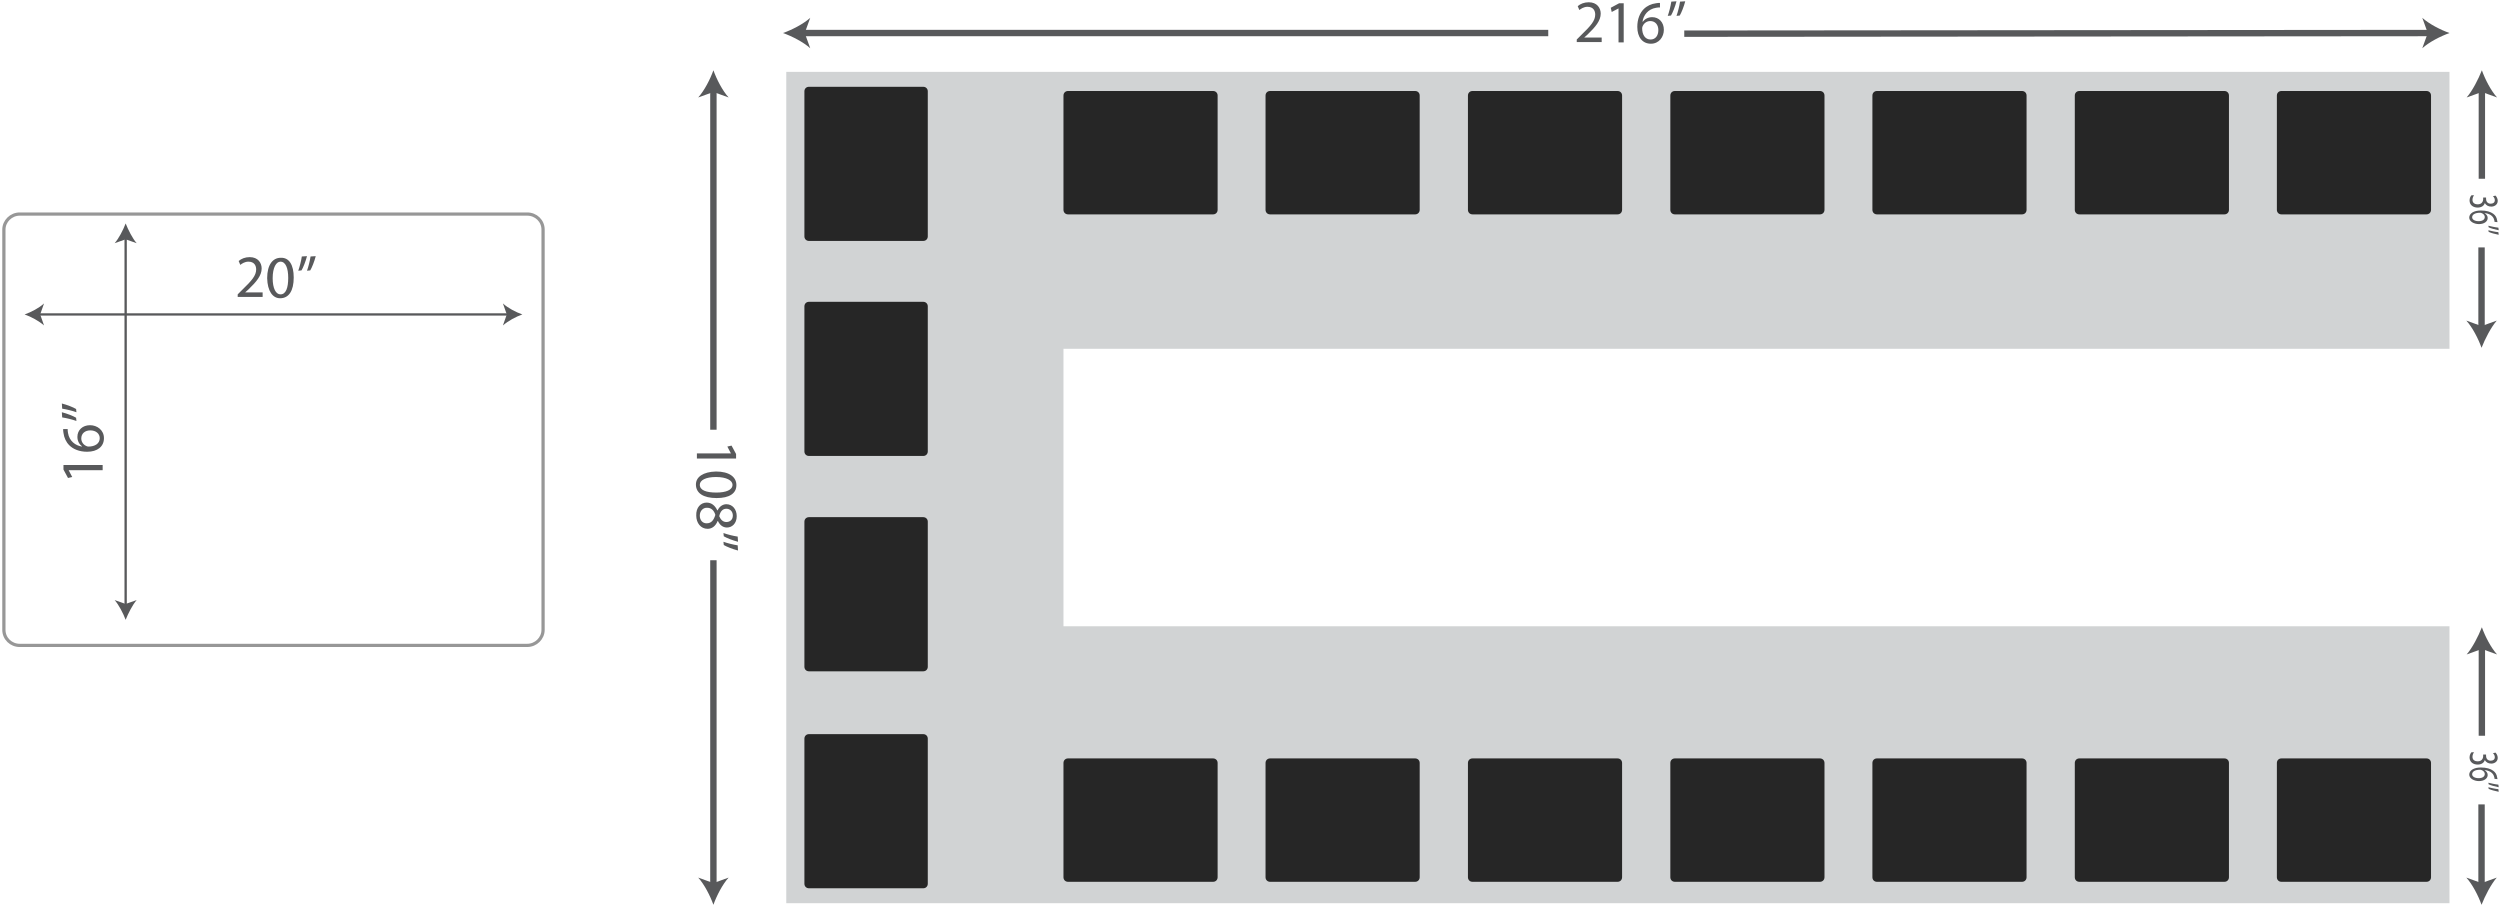
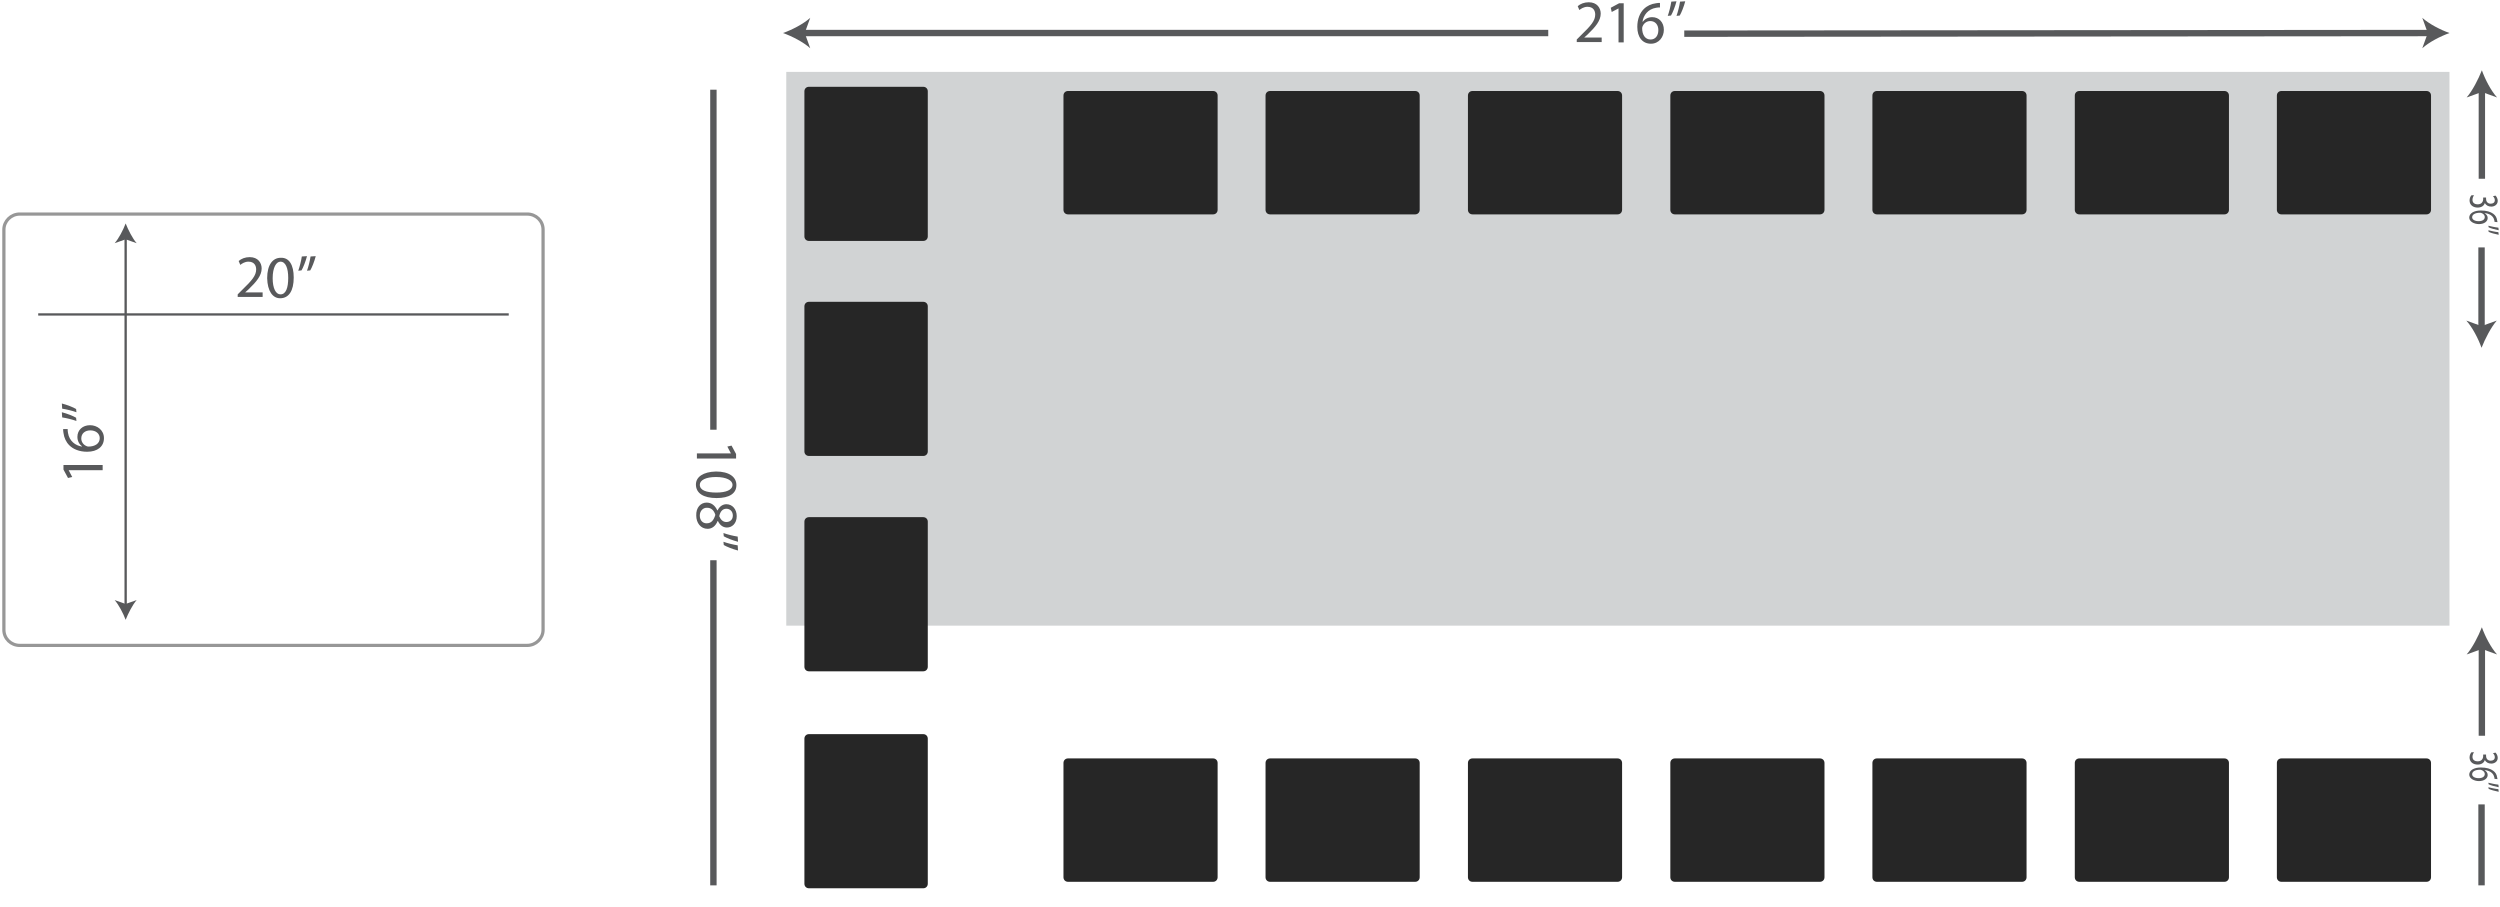
<svg xmlns="http://www.w3.org/2000/svg" width="772" height="280" viewBox="0 0 772 280">
  <title>Group</title>
  <g fill="none" fill-rule="evenodd">
    <path d="M247.8 10.2h230.3" stroke="#58595B" stroke-width="1.972" />
    <path d="M241.8 10.2c2.8 1 6.3 2.8 8.4 4.7l-1.7-4.7 1.7-4.7c-2.1 1.9-5.6 3.7-8.4 4.7z" fill="#58595B" />
    <path d="M750.4 10.2l-230.3.2" stroke="#58595B" stroke-width="1.972" />
    <path d="M756.4 10.2c-2.8-1-6.3-2.8-8.4-4.7l1.7 4.7-1.7 4.7c2.1-1.9 5.6-3.7 8.4-4.7z" fill="#58595B" />
    <g fill="#58595B">
      <path d="M486.9 13.2v-1l1.3-1.3c3.1-3 4.4-4.5 4.4-6.4 0-1.2-.6-2.4-2.4-2.4-1.1 0-2 .6-2.5 1l-.5-1.2c.8-.7 2-1.2 3.4-1.2 2.6 0 3.7 1.8 3.7 3.5 0 2.2-1.6 4.1-4.1 6.5l-1 .9h5.4V13h-7.7v.2zM499.8 2.6l-2.1 1.1-.3-1.3L500 1h1.4v12.1h-1.6M512.6 2.3c-.3 0-.8 0-1.2.1-2.5.4-3.9 2.3-4.2 4.3h.1c.6-.8 1.6-1.4 2.9-1.4 2.1 0 3.6 1.6 3.6 3.9 0 2.2-1.5 4.3-4 4.3-2.6 0-4.2-2-4.2-5.2 0-2.4.8-4.3 2-5.5 1-1 2.3-1.6 3.8-1.8.5-.1.9-.1 1.2-.1v1.4zm-.5 7c0-1.7-1-2.8-2.5-2.8-1 0-1.9.6-2.3 1.5-.1.2-.2.4-.2.7 0 2 .9 3.5 2.6 3.5 1.5 0 2.4-1.2 2.4-2.9zM517.7.4c-.4 1.6-1.2 3.6-1.7 4.4l-1 .1c.4-1.1.9-3 1.1-4.4l1.6-.1zm2.7 0c-.4 1.6-1.2 3.6-1.7 4.4l-1 .1c.4-1.1.9-3 1.1-4.4l1.6-.1z" />
    </g>
    <path d="M220.3 132.7v-105" stroke="#58595B" stroke-width="1.972" />
-     <path d="M220.3 21.7c1 2.8 2.8 6.3 4.7 8.4l-4.7-1.7-4.7 1.7c1.9-2.1 3.7-5.6 4.7-8.4z" fill="#58595B" />
    <path d="M220.3 173v100.4" stroke="#58595B" stroke-width="1.972" />
-     <path d="M220.3 279.4c-1-2.8-2.8-6.3-4.7-8.4l4.7 1.7 4.7-1.7c-1.9 2.1-3.7 5.6-4.7 8.4z" fill="#58595B" />
    <g fill="#58595B">
      <path d="M225.7 140l-1.1-2.1 1.3-.3 1.4 2.6v1.4h-12.1V140M221.3 153.8c-4.1 0-6.4-1.5-6.4-4.2 0-2.3 2.2-3.9 6.2-4 4.1 0 6.3 1.7 6.3 4.2 0 2.6-2.2 4-6.1 4zm-.2-6.5c-3.2 0-5 1-5 2.4 0 1.7 2 2.4 5.1 2.4 3 0 5-.8 5-2.4 0-1.3-1.8-2.4-5.1-2.4zM218.2 155.2c1.5 0 2.6.9 3.3 2.4h.1c.6-1.3 1.7-1.9 2.7-1.9 1.9 0 3.2 1.6 3.2 3.7 0 2.3-1.5 3.5-3 3.5-1 0-2.1-.5-2.8-2h-.1c-.6 1.5-1.7 2.4-3.1 2.4-2.1 0-3.5-1.8-3.5-4.1-.1-2.5 1.4-4 3.2-4zm0 6.4c1.5 0 2.2-1 2.7-2.6-.4-1.4-1.3-2.2-2.5-2.2-1.2-.1-2.3.9-2.3 2.4s.9 2.4 2.1 2.4zm6.1-4.5c-1.2 0-1.9.9-2.2 2.3.4 1 1.1 1.8 2.2 1.8 1 0 2-.6 2-2 0-1.3-.9-2.1-2-2.1zM227.9 167.3c-1.6-.4-3.6-1.2-4.4-1.7l-.1-1c1.1.4 3 .9 4.4 1.1l.1 1.6zm0 2.7c-1.6-.4-3.6-1.2-4.4-1.7l-.1-1c1.1.4 3 .9 4.4 1.1l.1 1.6z" />
    </g>
    <path d="M766.4 55.2V27.7" stroke="#58595B" stroke-width="1.972" />
    <path d="M766.4 21.7c1 2.8 2.8 6.3 4.7 8.4l-4.7-1.7-4.7 1.7c1.8-2.1 3.6-5.6 4.7-8.4z" fill="#58595B" />
    <path d="M766.3 76.4v25" stroke="#58595B" stroke-width="1.972" />
    <path d="M766.3 107.4c-1-2.8-2.8-6.3-4.7-8.4l4.7 1.7L771 99c-1.8 2.1-3.6 5.6-4.7 8.4z" fill="#58595B" />
    <g fill="#58595B">
      <path d="M764 60.3c-.2.2-.5.8-.5 1.4 0 1.1.9 1.4 1.6 1.4 1.2 0 1.7-.8 1.7-1.6V61h.9v.5c0 .6.4 1.4 1.4 1.4.7 0 1.3-.3 1.3-1.1 0-.5-.3-1-.6-1.2l.8-.2c.3.3.7.9.7 1.6 0 1.2-1 1.8-2 1.8-.9 0-1.6-.4-2-1.1-.2.8-1 1.4-2.2 1.4-1.4 0-2.5-.8-2.5-2.2 0-.7.3-1.3.6-1.6h.8zM770.3 68.5c0-.2 0-.4-.1-.6-.3-1.3-1.6-2-3-2.1.5.3 1 .8 1 1.5 0 1.1-1.1 1.9-2.7 1.9-1.5 0-3-.8-3-2 0-1.3 1.4-2.2 3.6-2.2 1.7 0 3 .4 3.8 1 .7.5 1.1 1.2 1.2 2 .1.2.1.5.1.6l-.9-.1zm-4.9-.2c1.2 0 1.9-.5 1.9-1.3 0-.5-.4-1-1-1.2-.1-.1-.3-.1-.5-.1-1.4 0-2.4.5-2.4 1.4 0 .7.8 1.2 2 1.2zM771.6 71.1c-1.1-.2-2.5-.6-3.1-.9l-.1-.5c.8.2 2.1.5 3.1.6l.1.8zm0 1.4c-1.1-.2-2.5-.6-3.1-.9l-.1-.5c.8.2 2.1.5 3.1.6l.1.8z" />
    </g>
    <path d="M766.4 227.2v-27.5" stroke="#58595B" stroke-width="1.972" />
    <path d="M766.4 193.7c1 2.8 2.8 6.3 4.7 8.4l-4.7-1.7-4.7 1.7c1.8-2.1 3.6-5.6 4.7-8.4z" fill="#58595B" />
    <path d="M766.3 248.4v25" stroke="#58595B" stroke-width="1.972" />
-     <path d="M766.3 279.4c-1-2.8-2.8-6.3-4.7-8.4l4.7 1.7 4.7-1.7c-1.8 2.1-3.6 5.6-4.7 8.4z" fill="#58595B" />
    <g fill="#58595B">
      <path d="M764 232.3c-.2.2-.5.8-.5 1.4 0 1.1.9 1.4 1.6 1.4 1.2 0 1.7-.8 1.7-1.6v-.5h.9v.5c0 .6.4 1.4 1.4 1.4.7 0 1.3-.3 1.3-1.1 0-.5-.3-1-.6-1.2l.8-.2c.3.3.7.9.7 1.6 0 1.2-1 1.8-2 1.8-.9 0-1.6-.4-2-1.1-.2.8-1 1.4-2.2 1.4-1.4 0-2.5-.8-2.5-2.2 0-.7.3-1.3.6-1.6h.8zM770.3 240.5c0-.2 0-.4-.1-.6-.3-1.3-1.6-2-3-2.1.5.3 1 .8 1 1.5 0 1.1-1.1 1.9-2.7 1.9-1.5 0-3-.8-3-2 0-1.3 1.4-2.2 3.6-2.2 1.7 0 3 .4 3.8 1 .7.5 1.1 1.2 1.2 2 .1.2.1.5.1.6l-.9-.1zm-4.9-.2c1.2 0 1.9-.5 1.9-1.3 0-.5-.4-1-1-1.2-.1-.1-.3-.1-.5-.1-1.4 0-2.4.5-2.4 1.4 0 .7.8 1.2 2 1.2zM771.6 243.1c-1.1-.2-2.5-.6-3.1-.9l-.1-.5c.8.2 2.1.5 3.1.6l.1.8zm0 1.4c-1.1-.2-2.5-.6-3.1-.9l-.1-.5c.8.2 2.1.5 3.1.6l.1.8z" />
    </g>
    <g fill="#58595B">
      <path d="M21.2 145.2l1.1 2.1-1.3.3-1.4-2.6v-1.4h12.1v1.6M20.9 132.5c0 .3 0 .8.1 1.2.4 2.5 2.3 3.9 4.3 4.2v-.1c-.8-.6-1.4-1.6-1.4-2.9 0-2.1 1.6-3.6 3.9-3.6 2.2 0 4.3 1.5 4.3 4 0 2.6-2 4.2-5.2 4.2-2.4 0-4.3-.8-5.5-2-1-1-1.6-2.3-1.8-3.8-.1-.5-.1-.9-.1-1.2h1.4zm7 .4c-1.7 0-2.8 1-2.8 2.5 0 1 .6 1.9 1.5 2.3.2.1.4.2.7.2 2 0 3.5-.9 3.5-2.6 0-1.4-1.2-2.4-2.9-2.4zM19.1 124.6c1.6.4 3.6 1.2 4.4 1.7l.1 1c-1.1-.4-3-.9-4.4-1.1l-.1-1.6zm0 2.7c1.6.4 3.6 1.2 4.4 1.7l.1 1c-1.1-.4-3-.9-4.4-1.1l-.1-1.6z" />
    </g>
    <path d="M38.8 187V73.4" stroke="#58595B" stroke-width=".719" />
    <path d="M38.8 191.4c.8-2 2.1-4.6 3.4-6.1l-3.4 1.2-3.4-1.2c1.3 1.5 2.6 4 3.4 6.1zM38.8 69c.8 2 2.1 4.6 3.4 6.1l-3.4-1.2-3.4 1.2c1.3-1.5 2.6-4 3.4-6.1z" fill="#58595B" />
    <path d="M157.1 97.1H11.8" stroke="#58595B" stroke-width=".706" />
-     <path d="M161.3 97.1c-2-.7-4.5-2-6-3.4l1.2 3.4-1.2 3.4c1.6-1.4 4-2.7 6-3.4zM7.6 97.1c2-.7 4.5-2 6-3.4l-1.2 3.4 1.2 3.4c-1.6-1.4-4-2.7-6-3.4z" fill="#58595B" />
    <g fill="#58595B">
      <path d="M73.4 91.9v-1l1.3-1.3c3.1-3 4.4-4.5 4.4-6.4 0-1.2-.6-2.4-2.4-2.4-1.1 0-2 .6-2.5 1l-.5-1.2c.8-.7 2-1.2 3.4-1.2 2.6 0 3.7 1.8 3.7 3.5 0 2.2-1.6 4.1-4.1 6.5l-1 .9h5.4v1.4h-7.7v.2zM90.7 85.7c0 4.1-1.5 6.4-4.2 6.4-2.3 0-3.9-2.2-4-6.2 0-4.1 1.7-6.3 4.2-6.3 2.6-.1 4 2.2 4 6.1zm-6.5.2c0 3.2 1 5 2.4 5 1.7 0 2.4-2 2.4-5.1 0-3-.8-5-2.4-5-1.3 0-2.4 1.8-2.4 5.1zM94.8 79.1c-.4 1.6-1.2 3.6-1.7 4.4l-1 .1c.4-1.1.9-3 1.1-4.4l1.6-.1zm2.7 0c-.4 1.6-1.2 3.6-1.7 4.4l-1 .1c.4-1.1.9-3 1.1-4.4l1.6-.1z" />
    </g>
-     <path fill="#D1D3D4" d="M242.8 22.2h513.6v85.5h-428v85.7h428v85.5H242.8" />
+     <path fill="#D1D3D4" d="M242.8 22.2h513.6v85.5h-428h428v85.5H242.8" />
    <path d="M376 64.8c0 .8-.6 1.4-1.4 1.4h-44.8c-.8 0-1.4-.6-1.4-1.4V29.5c0-.8.6-1.4 1.4-1.4h44.8c.8 0 1.4.6 1.4 1.4v35.3zM438.4 64.8c0 .8-.6 1.4-1.4 1.4h-44.8c-.8 0-1.4-.6-1.4-1.4V29.5c0-.8.6-1.4 1.4-1.4H437c.8 0 1.4.6 1.4 1.4v35.3zM500.9 64.8c0 .8-.6 1.4-1.4 1.4h-44.8c-.8 0-1.4-.6-1.4-1.4V29.5c0-.8.6-1.4 1.4-1.4h44.8c.8 0 1.4.6 1.4 1.4v35.3zM563.4 64.8c0 .8-.6 1.4-1.4 1.4h-44.8c-.8 0-1.4-.6-1.4-1.4V29.5c0-.8.6-1.4 1.4-1.4H562c.8 0 1.4.6 1.4 1.4v35.3zM625.8 64.8c0 .8-.6 1.4-1.4 1.4h-44.8c-.8 0-1.4-.6-1.4-1.4V29.5c0-.8.6-1.4 1.4-1.4h44.8c.8 0 1.4.6 1.4 1.4v35.3zM688.3 64.8c0 .8-.6 1.4-1.4 1.4h-44.8c-.8 0-1.4-.6-1.4-1.4V29.5c0-.8.6-1.4 1.4-1.4h44.8c.8 0 1.4.6 1.4 1.4v35.3zM750.7 64.8c0 .8-.6 1.4-1.4 1.4h-44.8c-.8 0-1.4-.6-1.4-1.4V29.5c0-.8.6-1.4 1.4-1.4h44.8c.8 0 1.4.6 1.4 1.4v35.3zM376 270.9c0 .8-.6 1.4-1.4 1.4h-44.8c-.8 0-1.4-.6-1.4-1.4v-35.3c0-.8.6-1.4 1.4-1.4h44.8c.8 0 1.4.6 1.4 1.4v35.3zM438.4 270.9c0 .8-.6 1.4-1.4 1.4h-44.8c-.8 0-1.4-.6-1.4-1.4v-35.3c0-.8.6-1.4 1.4-1.4H437c.8 0 1.4.6 1.4 1.4v35.3zM500.9 270.9c0 .8-.6 1.4-1.4 1.4h-44.8c-.8 0-1.4-.6-1.4-1.4v-35.3c0-.8.6-1.4 1.4-1.4h44.8c.8 0 1.4.6 1.4 1.4v35.3zM563.4 270.9c0 .8-.6 1.4-1.4 1.4h-44.8c-.8 0-1.4-.6-1.4-1.4v-35.3c0-.8.6-1.4 1.4-1.4H562c.8 0 1.4.6 1.4 1.4v35.3zM285.1 226.7c.8 0 1.4.6 1.4 1.4v44.8c0 .8-.6 1.4-1.4 1.4h-35.3c-.8 0-1.4-.6-1.4-1.4v-44.8c0-.8.6-1.4 1.4-1.4h35.3zM285.1 159.7c.8 0 1.4.6 1.4 1.4v44.8c0 .8-.6 1.4-1.4 1.4h-35.3c-.8 0-1.4-.6-1.4-1.4v-44.8c0-.8.6-1.4 1.4-1.4h35.3zM285.1 93.2c.8 0 1.4.6 1.4 1.4v44.8c0 .8-.6 1.4-1.4 1.4h-35.3c-.8 0-1.4-.6-1.4-1.4V94.6c0-.8.6-1.4 1.4-1.4h35.3z" fill="#262626" />
    <path d="M1.2 70.9c0-2.6 2.2-4.8 4.9-4.8h156.7c2.7 0 4.9 2.1 4.9 4.8v123.6c0 2.6-2.2 4.8-4.9 4.8H6.1c-2.7 0-4.9-2.1-4.9-4.8V70.9z" stroke="#979797" />
    <path d="M285.1 26.8c.8 0 1.4.6 1.4 1.4V73c0 .8-.6 1.4-1.4 1.4h-35.3c-.8 0-1.4-.6-1.4-1.4V28.2c0-.8.6-1.4 1.4-1.4h35.3zM625.8 270.9c0 .8-.6 1.4-1.4 1.4h-44.8c-.8 0-1.4-.6-1.4-1.4v-35.3c0-.8.6-1.4 1.4-1.4h44.8c.8 0 1.4.6 1.4 1.4v35.3zM688.3 270.9c0 .8-.6 1.4-1.4 1.4h-44.8c-.8 0-1.4-.6-1.4-1.4v-35.3c0-.8.6-1.4 1.4-1.4h44.8c.8 0 1.4.6 1.4 1.4v35.3zM750.7 270.9c0 .8-.6 1.4-1.4 1.4h-44.8c-.8 0-1.4-.6-1.4-1.4v-35.3c0-.8.6-1.4 1.4-1.4h44.8c.8 0 1.4.6 1.4 1.4v35.3z" fill="#262626" />
  </g>
</svg>